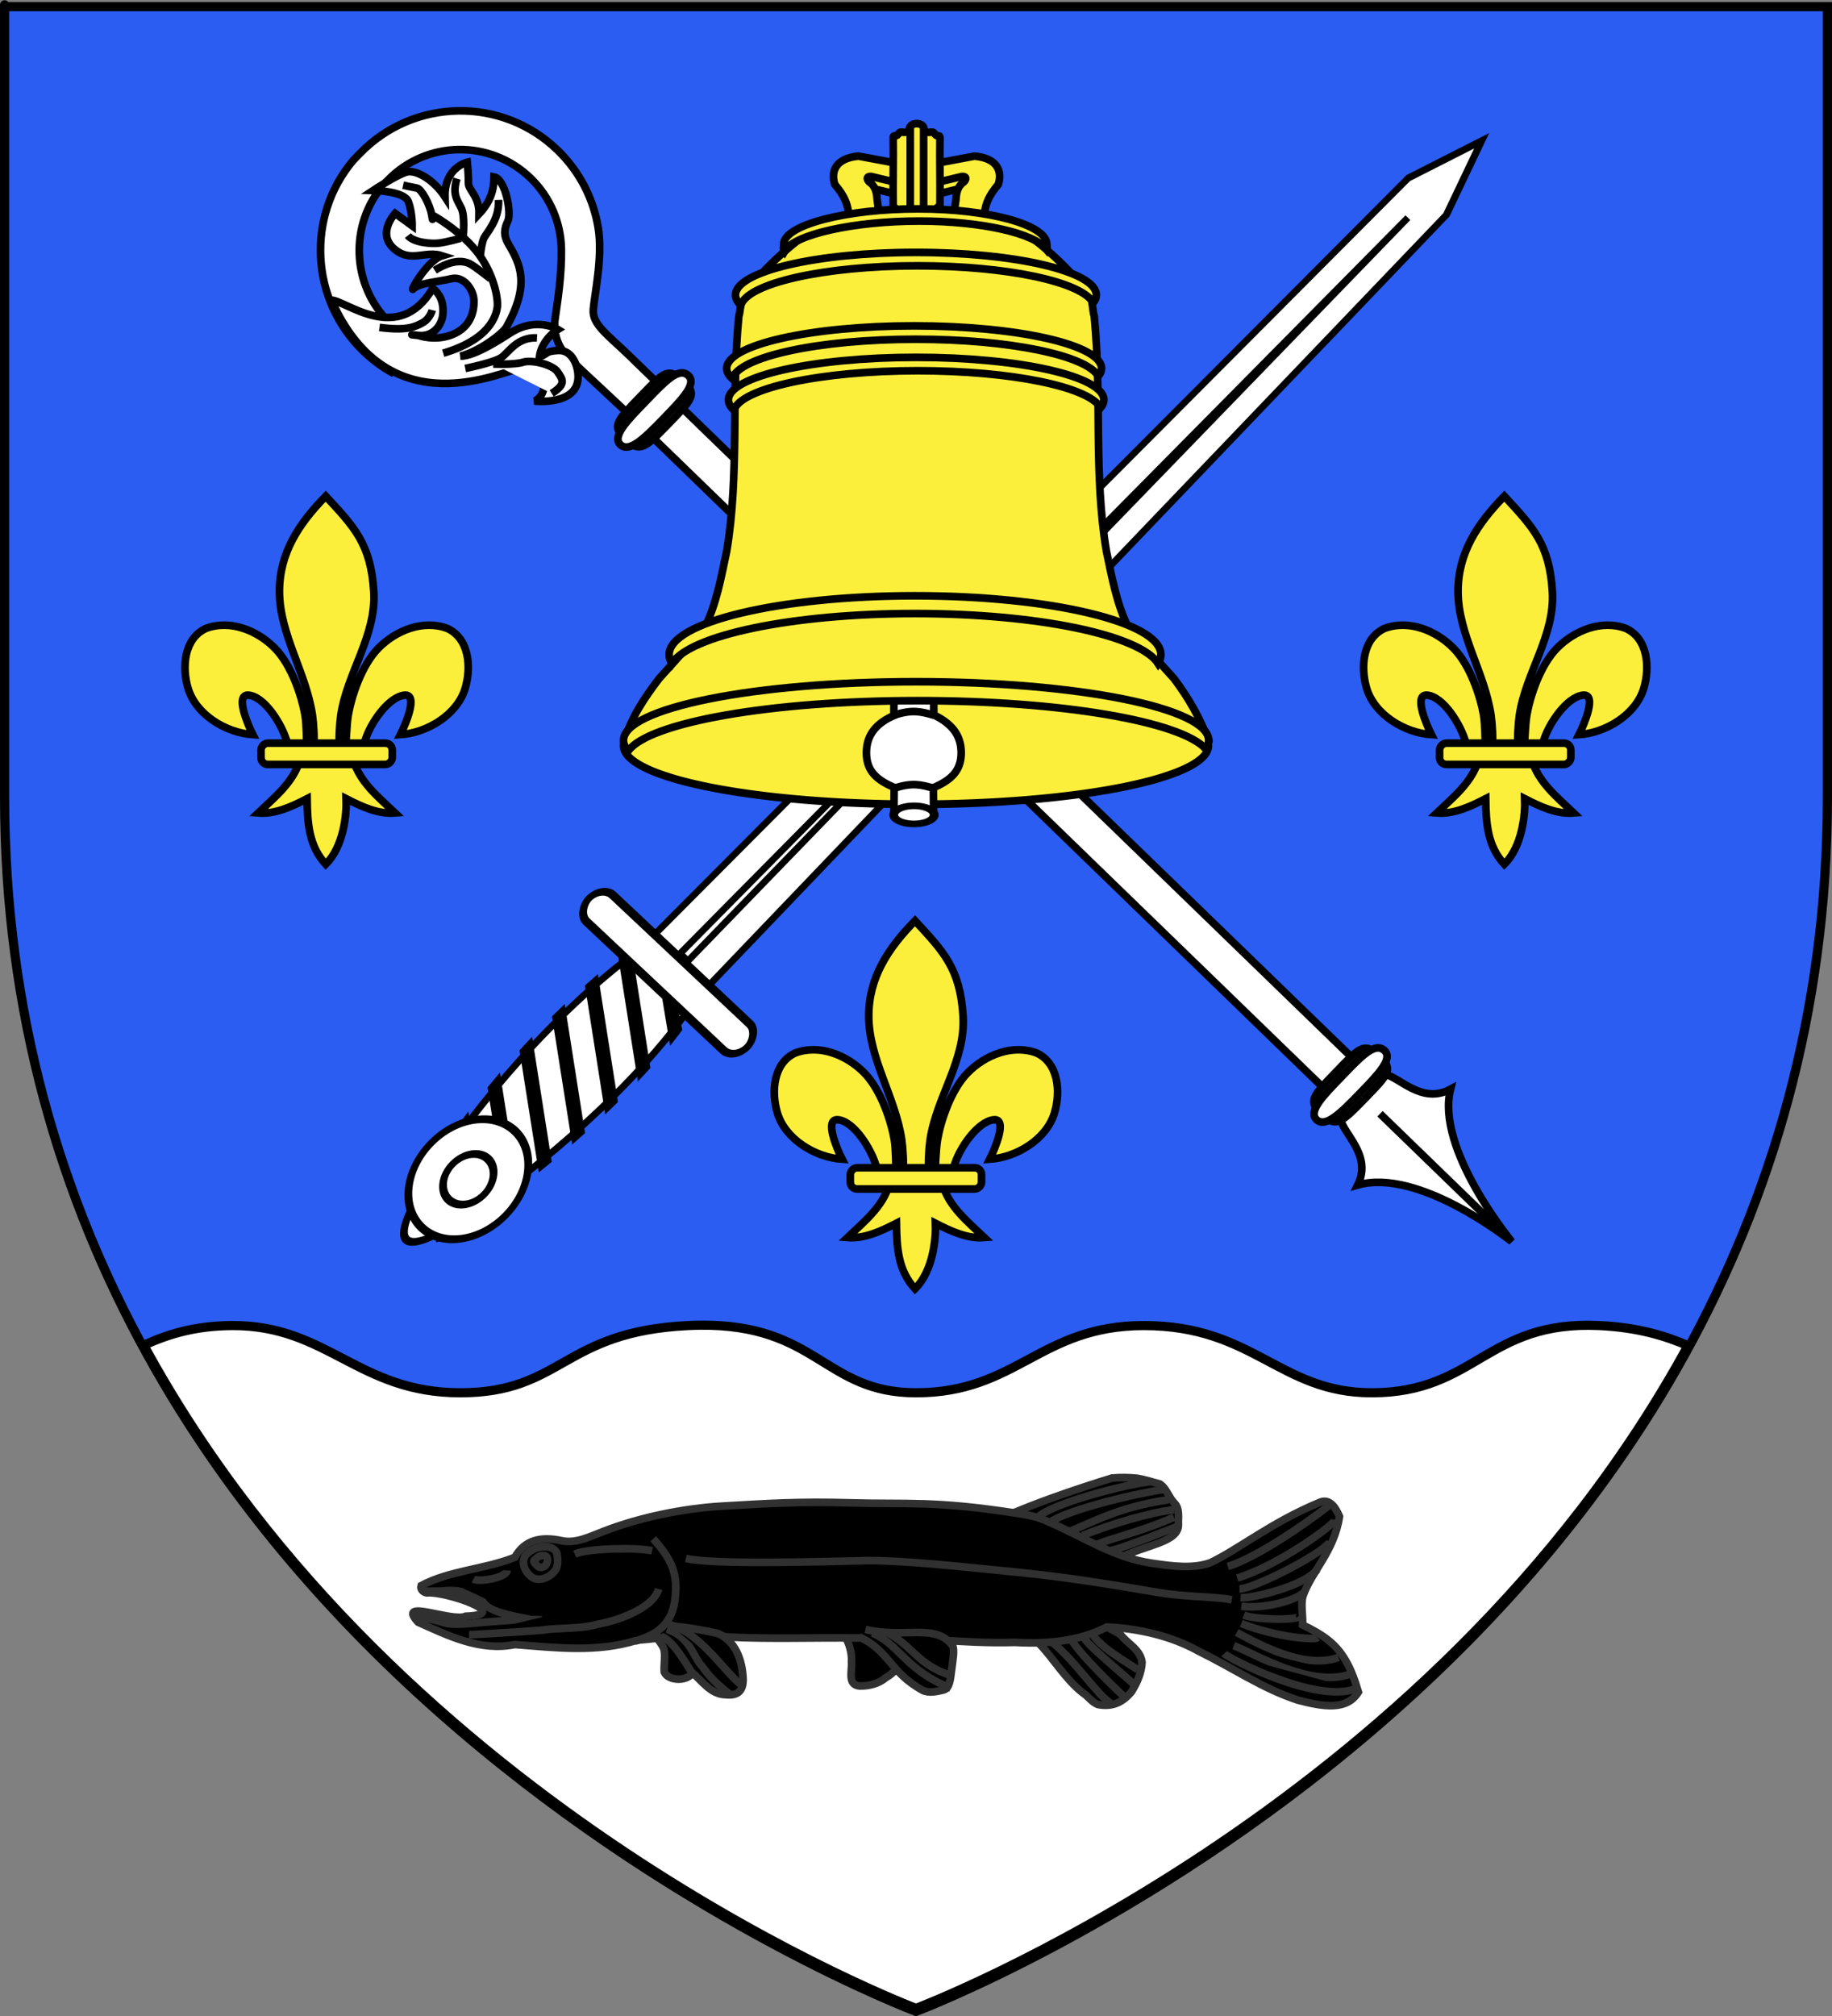
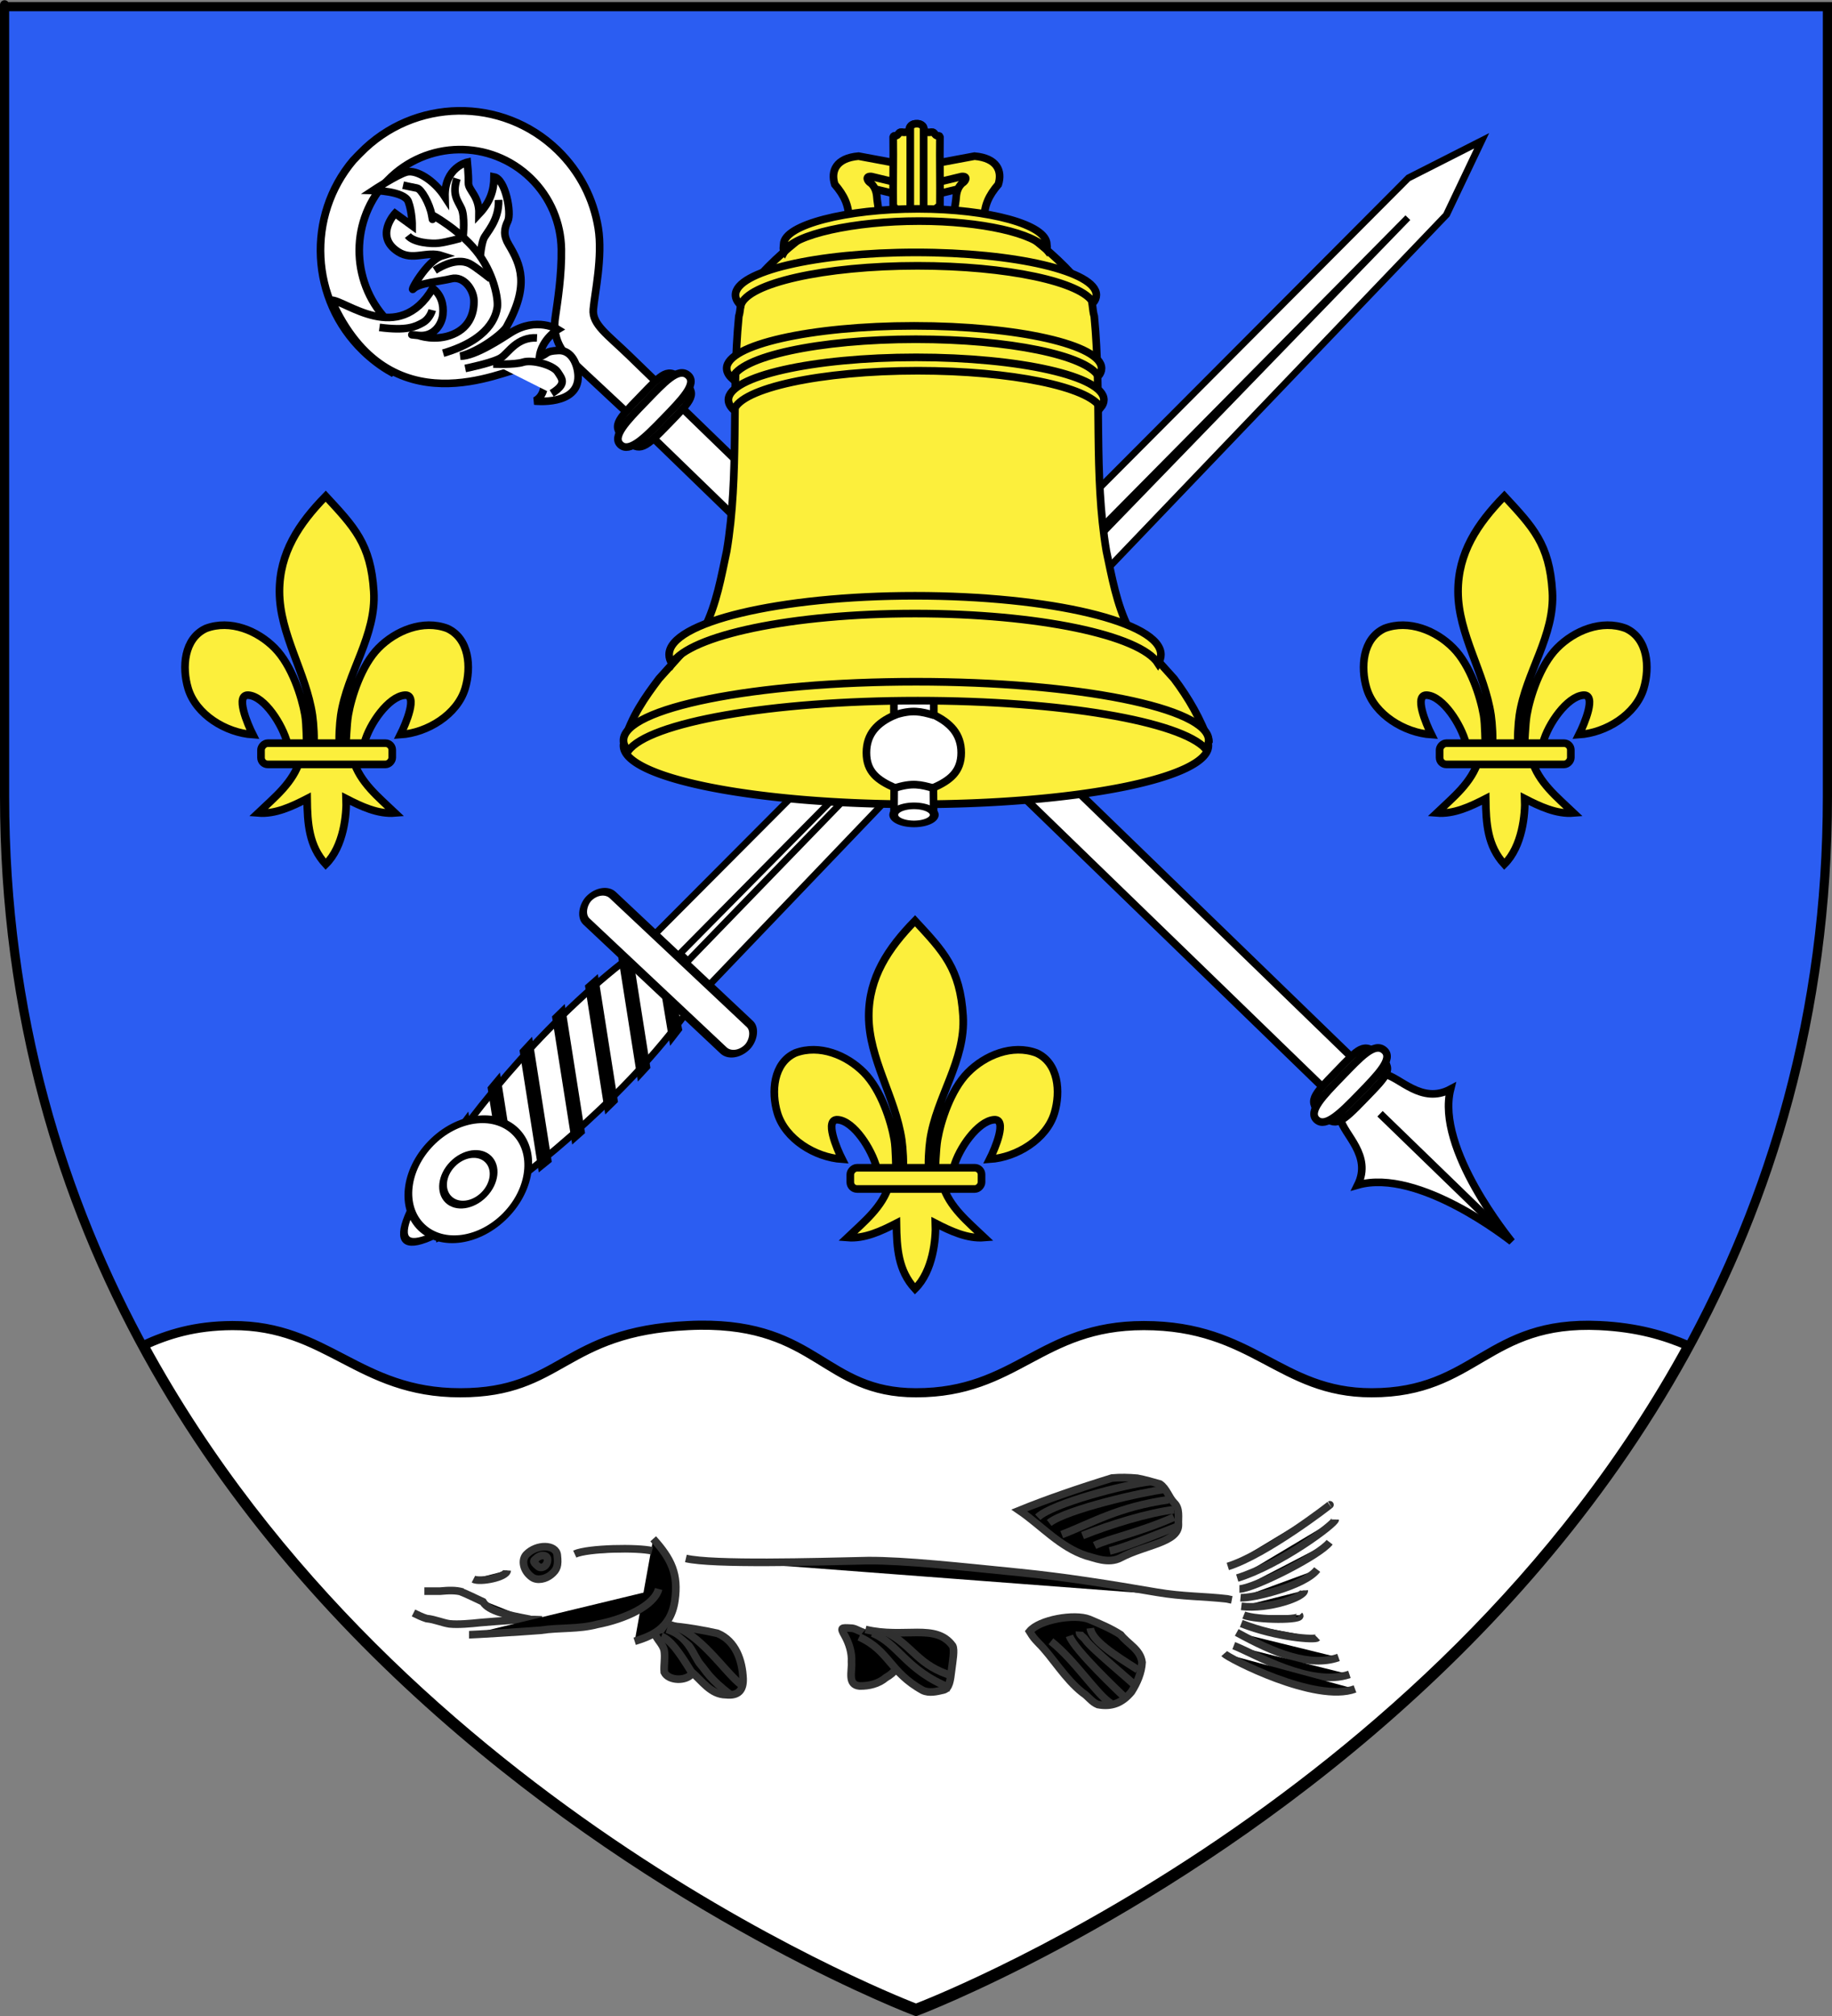
<svg xmlns="http://www.w3.org/2000/svg" xmlns:ns1="http://sodipodi.sourceforge.net/DTD/sodipodi-0.dtd" xmlns:ns2="http://www.inkscape.org/namespaces/inkscape" xmlns:xlink="http://www.w3.org/1999/xlink" height="660" width="600" version="1.0" id="svg2" ns1:version="0.32" ns2:version="0.44.1" ns1:docname="Blason ville fr Butry-sur-Oise (Val-d'Oise).svg" ns1:docbase="C:\Documents and Settings\Standard\Mes documents\aaaOuiqui\Blasons\Blasons Val-d'Oise" ns2:export-filename="/Users/olivier/Desktop/Blason Rouge/Blason_Vide_3D.png" ns2:export-xdpi="144" ns2:export-ydpi="144">
  <rect width="100%" height="100%" fill="#808080" stroke="none" />
  <ns1:namedview ns2:window-height="712" ns2:window-width="1024" ns2:pageshadow="2" ns2:pageopacity="0.0" guidetolerance="10.0" gridtolerance="10.0" objecttolerance="10.0" borderopacity="1.0" bordercolor="#666666" pagecolor="#ffffff" id="base" showgrid="false" height="660px" ns2:zoom="0.70710678" ns2:cx="554.99118" ns2:cy="430.11333" ns2:window-x="-4" ns2:window-y="-4" ns2:current-layer="layer4" showguides="true" ns2:guide-bbox="true" />
  <desc id="desc4">Flag of Canton of Valais (Wallis)</desc>
  <defs id="defs6">
    <linearGradient id="linearGradient2893">
      <stop style="stop-color:white;stop-opacity:0.314;" offset="0" id="stop2895" />
      <stop id="stop2897" offset="0.19" style="stop-color:white;stop-opacity:0.251;" />
      <stop style="stop-color:#6b6b6b;stop-opacity:0.125;" offset="0.6" id="stop2901" />
      <stop style="stop-color:black;stop-opacity:0.125;" offset="1" id="stop2899" />
    </linearGradient>
    <radialGradient ns2:collect="always" xlink:href="#linearGradient2893" id="radialGradient3163" gradientUnits="userSpaceOnUse" gradientTransform="matrix(1.353,0,0,1.349,-77.629,-85.747)" cx="221.445" cy="226.331" fx="221.445" fy="226.331" r="300" />
  </defs>
  <g ns2:groupmode="layer" id="layer3" ns2:label="Fond écu" style="display:inline">
    <path id="path2855" style="fill:#2b5df2;fill-opacity:1;fill-rule:evenodd;stroke:none;stroke-width:1px;stroke-linecap:butt;stroke-linejoin:miter;stroke-opacity:1" d="M 300,657.503 C 300,657.503 598.5,545.183 598.5,259.731 C 598.5,2.365 598.5,1.179 598.5,1.179 L 1.5,1.179 L 1.5,259.731 C 1.5,545.183 300,657.503 300,657.503 z " ns1:nodetypes="cccccc" />
    <path style="fill:white;fill-opacity:1;fill-rule:evenodd;stroke:black;stroke-width:3;stroke-linecap:butt;stroke-linejoin:miter;stroke-miterlimit:4;stroke-dasharray:none;stroke-opacity:1;display:inline" d="M 229.219,433.844 C 227.977,433.857 226.694,433.906 225.375,433.969 C 184.189,435.92 184.188,455.969 150.75,455.969 C 117.327,455.969 107.249,433.84 76.125,433.969 C 63.829,434.015 54.951,436.814 47.094,440.406 C 130.69,593.799 300,657.5 300,657.5 C 300,657.5 469.223,593.829 552.844,440.531 C 545.212,437.248 536.256,434.56 523.875,433.969 C 486.891,432.202 483.427,455.969 449.25,455.969 C 419.073,455.969 410.604,433.969 374.625,433.969 C 340.646,433.969 333.05,455.969 300,455.969 C 269.921,455.969 267.712,433.433 229.219,433.844 z " id="path11222" />
  </g>
  <g ns2:groupmode="layer" id="layer4" ns2:label="Meubles" style="display:inline">
    <g style="stroke:black;stroke-width:7.91;stroke-miterlimit:4;stroke-dasharray:none;stroke-opacity:1;display:inline" id="g3413" transform="matrix(0.316,0,0,0.316,314.875,532.135)">
      <path ns1:nodetypes="csssssscscsscccccccsscscssssssc" id="path3415" d="M -48.097,-730.047 C -18.635,-698.201 -1.311,-680.639 1.716,-631.226 C 4.517,-585.498 -25.913,-547.267 -32.472,-503.038 C -33.716,-494.649 -34.783,-477.525 -33.659,-470.58 C -32.827,-465.437 -30.267,-449.725 -27.472,-469.166 C -26.897,-473.165 -26.485,-493.226 -24.722,-503.413 C -21.51,-521.974 -11.224,-554.612 6.622,-572.694 C 24.46,-590.769 52.726,-602.493 77.934,-593.038 C 100.774,-582.5 102.933,-552.738 96.434,-530.976 C 88.296,-503.72 57.193,-484.855 29.309,-483.007 C 34.835,-493.933 48.059,-525.12 33.716,-523.882 C 17.113,-522.449 -2.747,-494.201 -7.917,-474.823 C -9.864,-467.525 -9.078,-456.195 -19.503,-456.663 C -12.628,-433.435 6.777,-418.065 23.778,-401.851 C 6.056,-400.377 -11.477,-408.718 -26.941,-416.663 C -26.287,-400.738 -29.378,-367.096 -48.097,-348.726 C -65.472,-367.642 -67.053,-390.712 -67.378,-416.663 C -82.841,-408.718 -100.374,-400.377 -118.097,-401.851 C -101.096,-418.065 -81.69,-433.435 -74.816,-456.663 C -85.241,-456.195 -85.868,-466.818 -87.816,-474.116 C -92.986,-493.493 -111.432,-522.449 -128.034,-523.882 C -142.378,-525.12 -129.153,-493.933 -123.628,-483.007 C -151.512,-484.855 -182.614,-503.72 -190.753,-530.976 C -197.252,-552.738 -195.093,-582.5 -172.253,-593.038 C -147.045,-602.493 -118.779,-590.769 -100.941,-572.694 C -83.095,-554.612 -72.809,-521.974 -69.597,-503.413 C -67.834,-493.226 -68.129,-474.579 -67.554,-470.58 C -64.758,-451.139 -61.492,-465.437 -60.659,-470.58 C -59.535,-477.525 -60.603,-494.649 -61.847,-503.038 C -68.406,-547.267 -95.956,-587.053 -96.034,-631.226 C -96.104,-671.112 -76.051,-701.46 -48.097,-730.047 z " style="fill:#fcef3c;fill-opacity:1;fill-rule:evenodd;stroke:black;stroke-width:7.91;stroke-linecap:butt;stroke-linejoin:miter;stroke-miterlimit:4;stroke-dasharray:none;stroke-opacity:1" />
      <rect transform="scale(-1,1)" ry="7.012" y="-474.154" x="-20.841" height="22" width="136" id="rect3417" style="fill:#fcef3c;fill-opacity:1;fill-rule:evenodd;stroke:black;stroke-width:7.91;stroke-linejoin:round;stroke-miterlimit:4;stroke-dasharray:none;stroke-opacity:1" rx="7.012" />
    </g>
    <g id="g14607" transform="translate(-3.122277e-2,0)" style="stroke-width:2.5;stroke-miterlimit:4;stroke-dasharray:none">
      <g style="fill:white;fill-opacity:1;stroke:black;stroke-width:1.083;stroke-miterlimit:4;stroke-dasharray:none;stroke-opacity:1" transform="matrix(1.607,-1.658,1.658,1.607,85.187,83.482)" id="g12694">
        <g style="fill:white;fill-opacity:1;stroke:black;stroke-width:1.092;stroke-miterlimit:4;stroke-dasharray:none;stroke-opacity:1" transform="matrix(0.991,0,0,0.991,96.886,-3.225)" id="g21688">
          <path d="M -78.761,3.41 C -89.148,4.128 -97.354,12.835 -97.354,23.41 C -97.354,25.135 -97.141,26.813 -96.729,28.41 L -90.948,28.41 C -91.516,26.861 -91.823,25.157 -91.823,23.41 C -91.823,15.672 -85.741,9.329 -78.104,8.941 C -77.858,8.928 -77.604,8.941 -77.354,8.941 C -69.372,8.941 -62.917,15.422 -62.917,23.41 C -62.917,27.403 -64.531,31.021 -67.142,33.639 C -69.754,36.258 -72.851,38.428 -74.828,39.864 C -76.823,41.313 -77.603,43.317 -77.594,45.395 C -77.584,47.473 -77.323,60.035 -77.323,60.035 L -71.323,60.035 C -71.323,60.035 -71.323,55.644 -71.323,51.254 C -71.323,46.863 -71.83,44.295 -70.15,42.923 C -68.415,41.507 -63.784,38.662 -61.304,35.334 C -58.823,32.006 -57.354,27.88 -57.354,23.41 C -57.354,12.366 -66.317,3.41 -77.354,3.41 C -77.656,3.41 -77.962,3.396 -78.261,3.41 C -78.343,3.413 -78.428,3.405 -78.511,3.41 C -78.593,3.414 -78.679,3.404 -78.761,3.41 z " style="fill:white;fill-opacity:1;fill-rule:nonzero;stroke:black;stroke-width:1.092;stroke-miterlimit:4;stroke-dasharray:none;stroke-opacity:1" id="path12604" />
          <g transform="translate(0.271,-9.024056e-2)" style="fill:white;fill-opacity:1;stroke:black;stroke-width:1.092;stroke-miterlimit:4;stroke-dasharray:none;stroke-opacity:1" id="g17018">
            <path ns1:nodetypes="cscssccscsssccsccscsccscsssscssccc" d="M -83.623,41.498 C -81.787,43.148 -82.199,45.027 -83.48,45.814 C -84.76,46.6 -85.701,46.092 -85.701,46.092 C -85.701,46.092 -81.827,51.133 -78.806,48.112 C -77.68,46.985 -76.708,44.841 -78.128,43.515 C -79.547,42.189 -79.396,42.831 -80.673,42.204 C -78.61,40.676 -76.015,41.371 -76.015,41.371 C -76.015,41.371 -76.78,37.888 -81.029,36.857 C -82.558,36.487 -86.985,35.545 -88.453,34.03 C -86.04,35.493 -81.931,36.126 -80.843,35.834 C -74.232,34.063 -73.055,31.084 -72.191,27.859 C -71.802,26.408 -71.065,25.838 -69.862,25.437 C -68.659,25.036 -65.777,21.012 -66.702,19.624 C -68.079,20.943 -69.66,21.74 -72.006,21.77 C -70.111,19.996 -70.658,18.315 -69.871,17.59 C -69.084,16.865 -67.857,15.411 -67.857,15.411 C -67.857,15.411 -70.679,13.55 -73.641,16.577 C -72.993,13.739 -73.688,10.877 -74.907,10.152 C -76.125,9.427 -80.12,8.549 -80.12,8.549 C -80.12,8.549 -77.081,11.803 -77.775,13.268 C -78.469,14.734 -79.881,16.08 -79.881,16.08 L -80.305,13.083 C -80.305,13.083 -84.777,13.179 -83.945,17.238 C -83.446,19.672 -81.011,20.024 -79.963,22.147 C -81.984,21.021 -87.328,22.499 -86.202,22.483 C -85.076,22.468 -82.895,24.436 -81.399,25.377 C -79.903,26.317 -80.284,28.714 -81.394,29.855 C -82.505,30.997 -84.437,32.148 -86.951,31.084 C -89.465,30.02 -90.514,27.645 -90.514,27.645 C -90.514,27.645 -91.857,25.933 -90.514,27.645 C -89.172,29.357 -87.09,28.971 -85.949,28.076 C -84.808,27.181 -84.076,25.918 -84.255,24.417 C -93.618,26.67 -94.193,16.528 -95.568,15.182 C -103.148,34.08 -85.459,39.848 -83.623,41.498 z " style="fill:white;fill-opacity:1;fill-rule:evenodd;stroke:black;stroke-width:1.092;stroke-linecap:butt;stroke-linejoin:miter;stroke-miterlimit:4;stroke-dasharray:none;stroke-opacity:1" id="path11679" />
            <g style="fill:white;fill-opacity:1;stroke:black;stroke-width:1.092;stroke-miterlimit:4;stroke-dasharray:none;stroke-opacity:1" id="g17008">
              <path d="M -89.88,31.945 C -83.833,35.374 -80.765,33.66 -79.773,32.938 C -78.78,32.216 -76.524,29.058 -76.073,25.087 C -75.622,21.116 -76.795,16.965 -76.795,16.965 C -76.795,16.965 -77.697,18.229 -76.795,16.965 C -75.892,15.702 -75.17,13.356 -75.531,12.814 C -75.892,12.273 -76.614,11.1 -76.614,11.1" style="fill:none;fill-opacity:1;fill-rule:evenodd;stroke:black;stroke-width:1.092;stroke-linecap:butt;stroke-linejoin:miter;stroke-miterlimit:4;stroke-dasharray:none;stroke-opacity:1" id="path15234" />
              <path d="M -81.307,16.604 C -81.487,17.868 -79.863,19.853 -78.96,20.575 C -78.058,21.297 -76.344,22.29 -76.344,22.29" style="fill:white;fill-opacity:1;fill-rule:evenodd;stroke:black;stroke-width:1.092;stroke-linecap:butt;stroke-linejoin:miter;stroke-miterlimit:4;stroke-dasharray:none;stroke-opacity:1" id="path15236" />
              <path d="M -70.568,15.973 C -72.734,17.056 -72.734,18.229 -73.185,19.402 C -73.636,20.575 -75.802,22.29 -75.802,22.29" style="fill:white;fill-opacity:1;fill-rule:evenodd;stroke:black;stroke-width:1.092;stroke-linecap:butt;stroke-linejoin:miter;stroke-miterlimit:4;stroke-dasharray:none;stroke-opacity:1" id="path15238" />
              <path d="M -68.61,22.38 C -70.703,24.546 -73.272,24.365 -74.128,24.726 C -74.984,25.087 -76.316,26.17 -76.316,26.17" style="fill:white;fill-opacity:1;fill-rule:evenodd;stroke:black;stroke-width:1.092;stroke-linecap:butt;stroke-linejoin:miter;stroke-miterlimit:4;stroke-dasharray:none;stroke-opacity:1" id="path15240" />
              <path d="M -82.209,22.831 C -79.231,23.553 -78.329,24.907 -78.058,25.719 C -77.787,26.531 -77.517,29.419 -77.517,29.419" style="fill:white;fill-opacity:1;fill-rule:evenodd;stroke:black;stroke-width:1.092;stroke-linecap:butt;stroke-linejoin:miter;stroke-miterlimit:4;stroke-dasharray:none;stroke-opacity:1" id="path15242" />
              <path d="M -93.579,22.831 C -91.233,25.989 -89.97,26.441 -88.797,26.802 C -87.624,27.163 -86.541,26.531 -86.541,26.531" style="fill:white;fill-opacity:1;fill-rule:evenodd;stroke:black;stroke-width:1.092;stroke-linecap:butt;stroke-linejoin:miter;stroke-miterlimit:4;stroke-dasharray:none;stroke-opacity:1" id="path16124" />
              <path d="M -78.96,40.067 C -80.856,37.901 -83.292,38.623 -84.555,38.352 C -85.819,38.082 -89.248,35.735 -89.248,35.735" style="fill:white;fill-opacity:1;fill-rule:evenodd;stroke:black;stroke-width:1.092;stroke-linecap:butt;stroke-linejoin:miter;stroke-miterlimit:4;stroke-dasharray:none;stroke-opacity:1" id="path16126" />
              <path d="M -83.202,47.106 C -80.675,47.737 -80.675,46.745 -80.404,45.572 C -80.134,44.398 -81.668,41.691 -82.841,41.06 C -84.014,40.428 -85.999,38.172 -85.999,38.172" style="fill:white;fill-opacity:1;fill-rule:evenodd;stroke:black;stroke-width:1.092;stroke-linecap:butt;stroke-linejoin:miter;stroke-miterlimit:4;stroke-dasharray:none;stroke-opacity:1" id="path16128" />
            </g>
          </g>
          <g transform="translate(0.469,-2)" style="fill:white;fill-opacity:1;stroke:black;stroke-width:1.092;stroke-miterlimit:4;stroke-dasharray:none;stroke-opacity:1" id="g21648">
            <path d="M -79.372,202.367 C -80.636,204.172 -79.923,209.236 -84.435,210.679 C -76.526,215.245 -74.937,231.923 -74.903,232.086 C -74.86,231.922 -72.995,215.099 -65.341,210.679 C -69.853,209.236 -69.14,204.172 -70.403,202.367 C -70.598,198.273 -74.126,198.961 -75.247,198.961 C -76.368,198.961 -79.372,198.764 -79.372,202.367 z " style="fill:white;fill-opacity:1;fill-rule:evenodd;stroke:black;stroke-width:1.092;stroke-linecap:butt;stroke-linejoin:miter;stroke-miterlimit:4;stroke-dasharray:none;stroke-opacity:1" id="path19895" />
            <path d="M -74.888,229.222 L -74.888,205.875" style="fill:white;fill-opacity:1;fill-rule:evenodd;stroke:black;stroke-width:1.092;stroke-linecap:butt;stroke-linejoin:miter;stroke-miterlimit:4;stroke-dasharray:none;stroke-opacity:1" id="path20773" />
          </g>
          <rect width="5.956" height="137.122" x="-77.397" y="60.032" style="fill:white;fill-opacity:1;fill-rule:nonzero;stroke:black;stroke-width:1.092;stroke-miterlimit:4;stroke-dasharray:none;stroke-opacity:1" id="rect17044" />
          <g transform="translate(-0.151,0)" style="fill:white;fill-opacity:1;stroke:black;stroke-width:1.092;stroke-miterlimit:4;stroke-dasharray:none;stroke-opacity:1" id="g18799">
            <path d="M -68.385,59.244 C -68.32,62.096 -69.305,62.059 -74.268,62.059 C -79.147,62.059 -80.078,61.951 -80.151,59.244 C -80.228,56.388 -79.14,56.429 -74.268,56.429 C -69.667,56.429 -68.452,56.244 -68.385,59.244 z " style="fill:white;fill-opacity:1;fill-rule:nonzero;stroke:black;stroke-width:1.092;stroke-miterlimit:4;stroke-dasharray:none;stroke-opacity:1" id="path17922" />
            <path d="M -67.335,59.244 C -67.259,61.026 -70.441,61.003 -74.268,61.003 C -78.095,61.003 -81.115,60.936 -81.2,59.244 C -81.291,57.459 -78.095,57.484 -74.268,57.484 C -70.441,57.484 -67.415,57.368 -67.335,59.244 z " style="fill:white;fill-opacity:1;fill-rule:nonzero;stroke:black;stroke-width:1.092;stroke-miterlimit:4;stroke-dasharray:none;stroke-opacity:1" id="path17919" />
          </g>
          <g transform="translate(-0.151,138.76)" style="fill:white;fill-opacity:1;stroke:black;stroke-width:1.092;stroke-miterlimit:4;stroke-dasharray:none;stroke-opacity:1" id="g19889">
            <path d="M -68.385,59.244 C -68.32,62.096 -69.305,62.059 -74.268,62.059 C -79.147,62.059 -80.078,61.951 -80.151,59.244 C -80.228,56.388 -79.14,56.429 -74.268,56.429 C -69.667,56.429 -68.452,56.244 -68.385,59.244 z " style="fill:white;fill-opacity:1;fill-rule:nonzero;stroke:black;stroke-width:1.092;stroke-miterlimit:4;stroke-dasharray:none;stroke-opacity:1" id="path19891" />
            <path d="M -67.335,59.244 C -67.259,61.026 -70.441,61.003 -74.268,61.003 C -78.095,61.003 -81.115,60.936 -81.2,59.244 C -81.291,57.459 -78.095,57.484 -74.268,57.484 C -70.441,57.484 -67.415,57.368 -67.335,59.244 z " style="fill:white;fill-opacity:1;fill-rule:nonzero;stroke:black;stroke-width:1.092;stroke-miterlimit:4;stroke-dasharray:none;stroke-opacity:1" id="path19893" />
          </g>
        </g>
      </g>
      <g style="fill:white;fill-opacity:1;stroke:black;stroke-width:3.728;stroke-miterlimit:4;stroke-dasharray:none;stroke-opacity:1" transform="matrix(-0.425,-0.409,0.533,-0.546,144.003,623.878)" id="g12753">
        <g style="fill:white;fill-opacity:1;stroke:black;stroke-width:3.728;stroke-miterlimit:4;stroke-dasharray:none;stroke-opacity:1" id="g13414">
          <path d="M 254.813,227.219 C 265.027,185.612 277.956,185.612 287.67,227.219 C 297.384,268.826 300.384,320.041 289.67,361.648 C 278.956,403.255 261.527,403.255 250.813,361.648 C 240.099,320.041 244.599,268.826 254.813,227.219 z " style="fill:white;fill-opacity:1;fill-rule:nonzero;stroke:black;stroke-width:3.728;stroke-miterlimit:4;stroke-dasharray:none;stroke-opacity:1" id="rect4549" />
          <g style="fill:white;fill-opacity:1;stroke:black;stroke-width:3.728;stroke-miterlimit:4;stroke-dasharray:none;stroke-opacity:1" transform="translate(5.076,0)" id="g4551">
            <path ns1:nodetypes="cccccc" d="M 244.671,360.815 L 286.088,360.815 L 279.873,822.433 L 265.165,855.788 L 250.457,822.433 L 244.671,360.815 z " style="fill:white;fill-opacity:1;fill-rule:nonzero;stroke:black;stroke-width:3.728;stroke-miterlimit:4;stroke-dasharray:none;stroke-opacity:1" id="rect2770" />
            <path ns1:nodetypes="cccc" d="M 262.525,365.538 L 264.652,810.042 L 268.525,365.538 L 262.525,365.538 z " style="fill:white;fill-opacity:1;fill-rule:evenodd;stroke:black;stroke-width:3.728;stroke-linecap:butt;stroke-linejoin:miter;stroke-miterlimit:4;stroke-dasharray:none;stroke-opacity:1" id="path2773" />
          </g>
          <path d="M 259.285,206.733 C 258.895,207.676 258.514,208.607 258.16,209.545 L 289.503,227.795 C 289.191,226.458 288.862,225.128 288.535,223.795 L 259.285,206.733 z M 253.785,223.545 C 253.52,224.543 253.259,225.545 253.003,226.545 L 294.003,250.452 C 293.791,249.157 293.575,247.868 293.347,246.577 L 253.785,223.545 z M 249.628,241.108 C 249.411,242.138 249.18,243.169 248.972,244.202 L 296.847,272.077 C 296.727,270.845 296.606,269.619 296.472,268.389 L 249.628,241.108 z M 246.316,259.202 C 246.153,260.253 245.999,261.305 245.847,262.358 L 298.191,292.858 C 298.155,291.682 298.115,290.502 298.066,289.327 L 246.316,259.202 z M 244.003,277.858 C 243.899,278.943 243.784,280.022 243.691,281.108 L 298.128,312.827 C 298.171,311.689 298.193,310.558 298.222,309.42 L 244.003,277.858 z M 242.722,297.108 C 242.684,298.24 242.654,299.382 242.628,300.514 L 296.753,332.045 C 296.869,330.955 296.963,329.855 297.066,328.764 L 242.722,297.108 z M 242.722,317.108 C 242.762,318.285 242.793,319.462 242.847,320.639 L 294.097,350.483 C 294.177,350.121 294.266,349.749 294.347,349.389 C 294.465,348.709 294.579,348.038 294.691,347.358 L 242.722,317.108 z M 244.191,337.952 C 244.378,339.205 244.561,340.469 244.753,341.733 L 280.799,360.789 C 281.083,359.792 272.139,355.096 272.399,354.091 L 244.191,337.952 z " style="fill:white;fill-opacity:1;fill-rule:nonzero;stroke:black;stroke-width:3.728;stroke-miterlimit:4;stroke-dasharray:none;stroke-opacity:1" id="path16111" ns1:nodetypes="cccccccccccccccccccccccccccccccccsccccccc" />
          <rect width="120.512" height="15.995" x="216.104" y="350.95" style="fill:white;fill-opacity:1;fill-rule:nonzero;stroke:black;stroke-width:3.729;stroke-miterlimit:4;stroke-dasharray:none;stroke-opacity:1" id="rect1882" ry="7.998" rx="8.012" transform="matrix(1,-9.047574e-3,-1.515215e-2,1,0,0)" />
          <g style="fill:white;fill-opacity:1;stroke:black;stroke-width:3.728;stroke-miterlimit:4;stroke-dasharray:none;stroke-opacity:1" transform="translate(0,4)" id="g5445">
            <path d="M 317.693,37.924 C 317.699,53.828 304.808,66.724 288.904,66.724 C 273,66.724 260.108,53.828 260.114,37.924 C 260.108,22.02 273,9.124 288.904,9.124 C 304.808,9.124 317.699,22.02 317.693,37.924 L 317.693,37.924 z " transform="translate(-18.662,191.199)" style="fill:white;fill-opacity:1;fill-rule:nonzero;stroke:black;stroke-width:3.728;stroke-miterlimit:4;stroke-dasharray:none;stroke-opacity:1" id="path5443" />
            <path d="M 161.624,35.904 C 161.627,43.717 155.295,50.052 147.482,50.052 C 139.67,50.052 133.337,43.717 133.34,35.904 C 133.337,28.092 139.67,21.757 147.482,21.757 C 155.295,21.757 161.627,28.092 161.624,35.904 L 161.624,35.904 z " transform="matrix(0.859,0,0,0.859,143.525,198.275)" style="fill:white;fill-opacity:1;fill-rule:nonzero;stroke:black;stroke-width:4.339;stroke-miterlimit:4;stroke-dasharray:none;stroke-opacity:1" id="path5441" />
          </g>
        </g>
      </g>
    </g>
    <g id="g14658" transform="translate(6.328,0)" style="stroke:black;stroke-opacity:1;stroke-width:2.5;stroke-miterlimit:4;stroke-dasharray:none">
      <g transform="matrix(0.316,0,0,0.316,115.547,393.135)" id="g14652" style="stroke:black;stroke-width:7.91;stroke-miterlimit:4;stroke-dasharray:none;stroke-opacity:1;display:inline">
        <path style="fill:#fcef3c;fill-opacity:1;fill-rule:evenodd;stroke:black;stroke-width:7.91;stroke-linecap:butt;stroke-linejoin:miter;stroke-miterlimit:4;stroke-dasharray:none;stroke-opacity:1" d="M -48.097,-730.047 C -18.635,-698.201 -1.311,-680.639 1.716,-631.226 C 4.517,-585.498 -25.913,-547.267 -32.472,-503.038 C -33.716,-494.649 -34.783,-477.525 -33.659,-470.58 C -32.827,-465.437 -30.267,-449.725 -27.472,-469.166 C -26.897,-473.165 -26.485,-493.226 -24.722,-503.413 C -21.51,-521.974 -11.224,-554.612 6.622,-572.694 C 24.46,-590.769 52.726,-602.493 77.934,-593.038 C 100.774,-582.5 102.933,-552.738 96.434,-530.976 C 88.296,-503.72 57.193,-484.855 29.309,-483.007 C 34.835,-493.933 48.059,-525.12 33.716,-523.882 C 17.113,-522.449 -2.747,-494.201 -7.917,-474.823 C -9.864,-467.525 -9.078,-456.195 -19.503,-456.663 C -12.628,-433.435 6.777,-418.065 23.778,-401.851 C 6.056,-400.377 -11.477,-408.718 -26.941,-416.663 C -26.287,-400.738 -29.378,-367.096 -48.097,-348.726 C -65.472,-367.642 -67.053,-390.712 -67.378,-416.663 C -82.841,-408.718 -100.374,-400.377 -118.097,-401.851 C -101.096,-418.065 -81.69,-433.435 -74.816,-456.663 C -85.241,-456.195 -85.868,-466.818 -87.816,-474.116 C -92.986,-493.493 -111.432,-522.449 -128.034,-523.882 C -142.378,-525.12 -129.153,-493.933 -123.628,-483.007 C -151.512,-484.855 -182.614,-503.72 -190.753,-530.976 C -197.252,-552.738 -195.093,-582.5 -172.253,-593.038 C -147.045,-602.493 -118.779,-590.769 -100.941,-572.694 C -83.095,-554.612 -72.809,-521.974 -69.597,-503.413 C -67.834,-493.226 -68.129,-474.579 -67.554,-470.58 C -64.758,-451.139 -61.492,-465.437 -60.659,-470.58 C -59.535,-477.525 -60.603,-494.649 -61.847,-503.038 C -68.406,-547.267 -95.956,-587.053 -96.034,-631.226 C -96.104,-671.112 -76.051,-701.46 -48.097,-730.047 z " id="path14654" ns1:nodetypes="csssssscscsscccccccsscscssssssc" />
        <rect rx="7.012" style="fill:#fcef3c;fill-opacity:1;fill-rule:evenodd;stroke:black;stroke-width:7.91;stroke-linejoin:round;stroke-miterlimit:4;stroke-dasharray:none;stroke-opacity:1" id="rect14656" width="136" height="22" x="-20.841" y="-474.154" ry="7.012" transform="scale(-1,1)" />
      </g>
      <g style="stroke:black;stroke-width:7.91;stroke-miterlimit:4;stroke-dasharray:none;stroke-opacity:1;display:inline" id="g14646" transform="matrix(0.316,0,0,0.316,501.547,393.135)">
        <path ns1:nodetypes="csssssscscsscccccccsscscssssssc" id="path14648" d="M -48.097,-730.047 C -18.635,-698.201 -1.311,-680.639 1.716,-631.226 C 4.517,-585.498 -25.913,-547.267 -32.472,-503.038 C -33.716,-494.649 -34.783,-477.525 -33.659,-470.58 C -32.827,-465.437 -30.267,-449.725 -27.472,-469.166 C -26.897,-473.165 -26.485,-493.226 -24.722,-503.413 C -21.51,-521.974 -11.224,-554.612 6.622,-572.694 C 24.46,-590.769 52.726,-602.493 77.934,-593.038 C 100.774,-582.5 102.933,-552.738 96.434,-530.976 C 88.296,-503.72 57.193,-484.855 29.309,-483.007 C 34.835,-493.933 48.059,-525.12 33.716,-523.882 C 17.113,-522.449 -2.747,-494.201 -7.917,-474.823 C -9.864,-467.525 -9.078,-456.195 -19.503,-456.663 C -12.628,-433.435 6.777,-418.065 23.778,-401.851 C 6.056,-400.377 -11.477,-408.718 -26.941,-416.663 C -26.287,-400.738 -29.378,-367.096 -48.097,-348.726 C -65.472,-367.642 -67.053,-390.712 -67.378,-416.663 C -82.841,-408.718 -100.374,-400.377 -118.097,-401.851 C -101.096,-418.065 -81.69,-433.435 -74.816,-456.663 C -85.241,-456.195 -85.868,-466.818 -87.816,-474.116 C -92.986,-493.493 -111.432,-522.449 -128.034,-523.882 C -142.378,-525.12 -129.153,-493.933 -123.628,-483.007 C -151.512,-484.855 -182.614,-503.72 -190.753,-530.976 C -197.252,-552.738 -195.093,-582.5 -172.253,-593.038 C -147.045,-602.493 -118.779,-590.769 -100.941,-572.694 C -83.095,-554.612 -72.809,-521.974 -69.597,-503.413 C -67.834,-493.226 -68.129,-474.579 -67.554,-470.58 C -64.758,-451.139 -61.492,-465.437 -60.659,-470.58 C -59.535,-477.525 -60.603,-494.649 -61.847,-503.038 C -68.406,-547.267 -95.956,-587.053 -96.034,-631.226 C -96.104,-671.112 -76.051,-701.46 -48.097,-730.047 z " style="fill:#fcef3c;fill-opacity:1;fill-rule:evenodd;stroke:black;stroke-width:7.91;stroke-linecap:butt;stroke-linejoin:miter;stroke-miterlimit:4;stroke-dasharray:none;stroke-opacity:1" />
        <rect transform="scale(-1,1)" ry="7.012" y="-474.154" x="-20.841" height="22" width="136" id="rect14650" style="fill:#fcef3c;fill-opacity:1;fill-rule:evenodd;stroke:black;stroke-width:7.91;stroke-linejoin:round;stroke-miterlimit:4;stroke-dasharray:none;stroke-opacity:1" rx="7.012" />
      </g>
    </g>
    <g id="g33519">
      <path transform="matrix(0.426,0,0,0.443,207.168,29.064)" d="M 442.761 485.437 A 224.884 43.32 0 1 1  -7.008,485.437 A 224.884 43.32 0 1 1  442.761 485.437 z" ns1:ry="43.320465" ns1:rx="224.88417" ns1:cy="485.43738" ns1:cx="217.87645" id="path11055" style="fill:#fcef3c;fill-opacity:1;stroke:black;stroke-width:5.756;stroke-miterlimit:4;stroke-dasharray:none;stroke-opacity:1" ns1:type="arc" />
      <g transform="matrix(0.443,0,0,0.443,176.375,9.559)" id="g12065" style="stroke:black;stroke-width:5.647;stroke-miterlimit:4;stroke-dasharray:none;stroke-opacity:1;fill:white;fill-opacity:1">
        <g id="g12061" style="stroke:black;stroke-width:5.647;stroke-miterlimit:4;stroke-dasharray:none;stroke-opacity:1;fill:white;fill-opacity:1">
          <path ns1:nodetypes="cccccccccccccsc" d="M 262.927,560.439 L 262.791,579.162 C 262.791,581.809 265.206,583.94 268.206,583.94 L 286.681,583.94 C 289.681,583.94 292.096,581.809 292.096,579.162 L 291.915,560.618 C 303.959,555.218 312.482,548.945 312.482,534.693 C 312.482,520.681 304.243,512.581 292.222,506.749 L 292.096,410.147 C 292.096,407.5 289.681,405.369 286.681,405.369 L 268.206,405.369 C 265.206,405.369 262.791,407.5 262.791,410.147 L 262.734,507.194 C 250.708,512.487 242.405,520.626 242.405,534.693 C 242.405,548.91 250.751,554.947 262.927,560.439 z " style="fill:white;fill-opacity:1;stroke:black;stroke-width:5.647;stroke-miterlimit:4;stroke-dasharray:none;stroke-opacity:1" id="rect6497" />
          <path transform="matrix(0.822,0,0,0.614,411.163,439.419)" d="M -144.286 229.977 A 18.217 10.876 0 1 1  -180.721,229.977 A 18.217 10.876 0 1 1  -144.286 229.977 z" ns1:ry="10.876202" ns1:rx="18.217327" ns1:cy="229.97678" ns1:cx="-162.50325" id="path11124" style="fill:white;fill-opacity:1;stroke:black;stroke-width:7.949;stroke-miterlimit:4;stroke-dasharray:none;stroke-opacity:1" ns1:type="arc" />
        </g>
        <path style="fill:white;fill-rule:evenodd;stroke:black;stroke-width:5.647;stroke-linecap:butt;stroke-linejoin:miter;stroke-miterlimit:4;stroke-dasharray:none;stroke-opacity:1;fill-opacity:1" d="M 262.88,506.975 C 276.274,502.554 282.602,504.244 292.285,506.975" id="path11126" ns1:nodetypes="cc" />
        <path ns1:nodetypes="cc" id="path12022" d="M 262.88,560.975 C 276.274,556.554 282.602,558.244 292.285,560.975" style="fill:white;fill-rule:evenodd;stroke:black;stroke-width:5.647;stroke-linecap:butt;stroke-linejoin:miter;stroke-miterlimit:4;stroke-dasharray:none;stroke-opacity:1;fill-opacity:1" />
      </g>
      <g transform="matrix(0.443,0,0,0.443,176.375,9.559)" style="stroke:black;stroke-width:5.647;stroke-miterlimit:4;stroke-dasharray:none;stroke-opacity:1" id="g13071">
        <g style="stroke:black;stroke-width:5.647;stroke-miterlimit:4;stroke-dasharray:none;stroke-opacity:1" id="g13067">
          <path id="path13059" style="fill:#fcef3c;fill-opacity:1;fill-rule:evenodd;stroke:black;stroke-width:5.647;stroke-linecap:butt;stroke-linejoin:miter;stroke-miterlimit:4;stroke-dasharray:none;stroke-opacity:1" d="M 279.465,125.514 L 312.817,117.514 C 318.911,123.087 306.832,168.403 326.339,123.354 C 329.469,113.504 339.056,103.896 322.337,102.455 L 279.465,110.455 L 236.593,102.455 C 219.874,103.896 226.747,110.337 229.877,120.187 C 230.303,125.655 240.655,118.058 246.113,117.514 L 279.465,125.514 z " ns1:nodetypes="ccccccccc" />
          <path ns1:nodetypes="ccccccccccccccccccccc" d="M 279.465,116.871 L 312.817,108.871 C 317.875,108.442 315.635,112.478 313.207,113.789 C 310.117,116.606 309.034,120.504 308.787,123.844 C 308.692,126.346 307.645,132.034 307.352,134.526 C 310.772,136.922 315.02,136.402 312.303,138.583 C 313.097,139.698 319.043,140.797 322.802,139.664 C 325.311,141.738 327.398,140.566 329.57,140.075 C 329.413,130.258 332.96,122.832 339.911,114.711 C 343.041,104.861 339.056,95.254 322.337,93.812 L 279.465,101.812 L 236.593,93.812 C 219.874,95.254 215.889,104.861 219.019,114.711 C 225.97,122.832 229.517,130.258 229.36,140.075 C 231.532,140.566 233.619,141.738 236.129,139.664 C 239.887,140.797 245.833,139.698 246.627,138.583 C 243.91,136.402 248.158,136.922 251.578,134.526 C 251.285,132.034 250.238,126.346 250.143,123.844 C 249.896,120.504 248.813,116.606 245.723,113.789 C 243.295,112.478 241.055,108.442 246.113,108.871 L 279.465,116.871 z " style="fill:#fcef3c;fill-opacity:1;fill-rule:evenodd;stroke:black;stroke-width:5.647;stroke-linecap:butt;stroke-linejoin:miter;stroke-miterlimit:4;stroke-dasharray:none;stroke-opacity:1" id="path8293" />
        </g>
        <g style="stroke:black;stroke-width:5.672;stroke-miterlimit:4;stroke-dasharray:none;stroke-opacity:1" id="g10085" transform="matrix(0.997,0,0,0.994,0.861,-5.926)">
          <path ns1:nodetypes="ccccccccccccc" d="M 280.749,146.181 C 286.135,143.245 292.431,141.385 296.798,136.789 C 296.992,119.345 296.564,103.676 296.798,86.286 C 296.523,85.568 296.576,85.114 295.336,85.218 C 292.863,85.395 293.079,82.142 290.592,82.442 C 288.471,82.858 284.426,82.84 284.884,80.085 C 284.472,77.612 282.128,76.032 279.465,76.39 C 276.802,76.032 274.459,77.612 274.046,80.085 C 274.504,82.84 270.459,82.858 268.339,82.442 C 265.852,82.142 266.067,85.395 263.594,85.218 C 262.354,85.114 262.407,85.568 262.132,86.286 C 262.366,103.676 261.938,119.345 262.132,136.789 C 265.304,143.66 274.969,144.843 280.749,146.181 z " style="fill:#fcef3c;fill-opacity:1;fill-rule:evenodd;stroke:black;stroke-width:5.672;stroke-linecap:butt;stroke-linejoin:miter;stroke-miterlimit:4;stroke-dasharray:none;stroke-opacity:1" id="path6515" />
          <rect ry="3.185" rx="4.955" y="76.186" x="274.789" height="67.726" width="9.91" id="rect10083" style="fill:#fcef3c;fill-opacity:1;stroke:black;stroke-width:5.672;stroke-miterlimit:4;stroke-dasharray:none;stroke-opacity:1" />
        </g>
      </g>
      <g transform="matrix(0.443,0,0,0.443,176.375,9.559)" id="g12048" style="stroke:black;stroke-width:5.647;stroke-miterlimit:4;stroke-dasharray:none;stroke-opacity:1">
        <path id="path2044" style="fill:#fcef3c;fill-opacity:1;fill-rule:evenodd;stroke:black;stroke-width:5.647;stroke-linecap:butt;stroke-linejoin:miter;stroke-miterlimit:4;stroke-dasharray:none;stroke-opacity:1" d="M 495.65,527.335 C 495.65,503.406 398.529,486.463 279.124,486.463 C 159.72,486.463 62.812,505.883 62.939,527.335 C 68.868,507.497 78.722,493.737 89.074,479.984 L 108.538,458.389 C 115.791,458.299 118.493,449.107 122.62,442.764 C 131.648,424.742 135.039,404.745 139.099,385.783 C 148.663,329.004 142.419,270.385 148.076,212.22 C 149.549,207.56 149.112,200.055 151.663,196.003 C 169.448,173.891 182.008,163.969 194.846,153.397 C 198.745,150.187 201.303,145.496 208.995,143.921 C 229.071,139.132 262.793,134.793 279.465,134.983 C 296.137,134.793 329.86,139.132 349.936,143.921 C 357.628,145.496 360.185,150.187 364.084,153.397 C 376.923,163.969 389.483,173.891 407.267,196.003 C 409.819,200.055 409.381,207.56 410.854,212.22 C 416.511,270.385 410.268,329.004 419.831,385.783 C 423.891,404.745 427.283,424.742 436.31,442.764 C 440.437,449.107 443.139,458.299 450.393,458.389 L 469.857,479.984 C 480.208,493.737 489.848,509.973 495.65,527.335 z " ns1:nodetypes="cscccccccscccsccccccc" />
        <g id="g12040" style="stroke:black;stroke-width:5.647;stroke-miterlimit:4;stroke-dasharray:none;stroke-opacity:1">
          <path id="path11098" d="M 66.316,533.348 C 64.02,530.818 62.816,528.229 62.816,525.567 C 62.816,501.638 159.724,482.223 279.129,482.223 C 398.533,482.223 495.441,501.638 495.441,525.567 C 495.441,527.681 494.652,529.753 493.191,531.786 C 474.844,511.575 386.529,496.223 280.41,496.223 C 171.566,496.223 81.411,512.369 66.316,533.348 z " style="fill:#fcef3c;fill-opacity:1;stroke:black;stroke-width:5.647;stroke-miterlimit:4;stroke-dasharray:none;stroke-opacity:1;display:inline" />
          <path id="path11100" d="M 277.665,219.237 C 201.18,219.237 139.105,233.304 139.105,250.653 C 139.105,253.265 140.518,255.816 143.17,258.244 C 148.344,241.977 207.18,229.124 278.908,229.124 C 348.007,229.124 405.137,241.045 413.858,256.461 C 415.408,254.58 416.224,252.635 416.224,250.653 C 416.224,233.304 354.149,219.237 277.665,219.237 z " style="fill:#fcef3c;fill-opacity:1;stroke:black;stroke-width:5.647;stroke-miterlimit:4;stroke-dasharray:none;stroke-opacity:1" />
          <path style="fill:#fcef3c;fill-opacity:1;stroke:black;stroke-width:5.647;stroke-miterlimit:4;stroke-dasharray:none;stroke-opacity:1" d="M 279.165,242.512 C 202.556,242.512 140.38,256.578 140.38,273.926 C 140.38,276.539 141.795,279.09 144.451,281.517 C 149.634,265.251 208.566,252.398 280.411,252.398 C 349.621,252.398 406.844,264.319 415.58,279.734 C 417.132,277.853 417.95,275.909 417.95,273.926 C 417.95,256.578 355.774,242.512 279.165,242.512 z " id="path11107" />
          <path style="fill:#fcef3c;fill-opacity:1;stroke:black;stroke-width:5.647;stroke-miterlimit:4;stroke-dasharray:none;stroke-opacity:1" d="M 278.999,164.957 C 205.372,164.957 145.617,179.042 145.617,196.413 C 145.617,199.029 146.977,201.584 149.529,204.014 C 154.51,187.726 211.148,174.857 280.196,174.857 C 346.713,174.857 401.708,186.793 410.104,202.229 C 411.596,200.345 412.381,198.398 412.381,196.413 C 412.381,179.042 352.626,164.957 278.999,164.957 z " id="path11109" />
          <path ns1:nodetypes="cscscsc" id="path11111" d="M 280.535,132.776 C 227.958,132.776 181.214,144.531 181.214,159.026 C 181.214,160.825 180.51,162.578 181.763,164.276 C 188.467,151.586 233.561,141.807 281.441,141.807 C 327.491,141.807 366.853,150.827 375.69,162.807 C 376.335,161.574 375.785,160.308 375.785,159.026 C 375.785,144.531 333.112,132.776 280.535,132.776 z " style="fill:#fcef3c;fill-opacity:1;stroke:black;stroke-width:5.647;stroke-miterlimit:4;stroke-dasharray:none;stroke-opacity:1" />
          <path id="path12029" d="M 278.318,418.711 C 177.976,418.711 96.554,438.191 96.554,462.192 C 96.554,464.428 97.242,466.613 98.605,468.758 C 111.874,447.875 187.324,431.843 278.318,431.843 C 369.312,431.843 444.793,447.875 458.061,468.758 C 459.425,466.613 460.113,464.428 460.113,462.192 C 460.113,438.191 378.66,418.711 278.318,418.711 z " style="fill:#fcef3c;fill-opacity:1;stroke:black;stroke-width:5.647;stroke-miterlimit:4;stroke-dasharray:none;stroke-opacity:1" />
        </g>
      </g>
    </g>
    <g transform="matrix(0.646,0,0,0.646,50.29,171.637)" style="display:inline;stroke:#313131;stroke-opacity:0.995;stroke-width:3.871;stroke-miterlimit:4;stroke-dasharray:none;fill:black;fill-opacity:1" ns2:label="Meubles" id="g28073">
      <g style="fill:black;fill-opacity:1;stroke:#313131;stroke-opacity:0.995;stroke-width:3.871;stroke-miterlimit:4;stroke-dasharray:none" id="g27075">
        <g id="g28076" style="fill:black;fill-opacity:1;stroke:#313131;stroke-opacity:0.995;stroke-width:3.871;stroke-miterlimit:4;stroke-dasharray:none">
          <path ns1:nodetypes="ccccccscc" id="path28078" d="M 438.93,499.789 C 452.503,494.244 469.571,488.384 485.908,483.355 C 490.161,482.973 494.474,483.08 498.719,483.461 C 502.61,484.197 506.445,485.319 510.237,486.4 C 513.65,488.694 514.623,493.066 517.441,495.944 C 520.452,498.85 519.381,503.255 519.585,506.971 C 519.786,516.031 502.592,517.211 490.344,523.731 C 484.042,527.085 476.597,523.598 472.956,522.782 C 459.554,518.402 450.302,507.558 438.93,499.789 z " style="fill:black;fill-opacity:1;fill-rule:evenodd;stroke:#313131;stroke-width:3.871;stroke-linecap:butt;stroke-linejoin:miter;stroke-miterlimit:4;stroke-dasharray:none;stroke-opacity:0.995" />
          <path ns1:nodetypes="cc" transform="translate(145.592,492.718)" id="path28080" d="M 302.691,10.52 C 310.121,3.428 346.879,-6.143 360.06,-7.588" style="fill:black;fill-opacity:1;fill-rule:evenodd;stroke:#313131;stroke-width:3.871;stroke-linecap:butt;stroke-linejoin:miter;stroke-miterlimit:4;stroke-dasharray:none;stroke-opacity:0.995" />
          <path ns1:nodetypes="cc" transform="translate(145.592,492.718)" id="path28082" d="M 308.472,13.376 C 317.515,6.363 356.636,-2.415 367.214,-3.654" style="fill:black;fill-opacity:1;fill-rule:evenodd;stroke:#313131;stroke-width:3.871;stroke-linecap:butt;stroke-linejoin:miter;stroke-miterlimit:4;stroke-dasharray:none;stroke-opacity:0.995" />
          <path ns1:nodetypes="cc" transform="translate(145.592,492.718)" id="path28084" d="M 314.844,19.291 C 330.54,13.233 343.146,5.356 368.982,1.614" style="fill:black;fill-opacity:1;fill-rule:evenodd;stroke:#313131;stroke-width:3.871;stroke-linecap:butt;stroke-linejoin:miter;stroke-miterlimit:4;stroke-dasharray:none;stroke-opacity:0.995" />
          <path ns1:nodetypes="cc" transform="translate(145.592,492.718)" id="path28086" d="M 325.38,19.777 C 339.138,14.242 358.776,8.203 371.756,6.68" style="fill:black;fill-opacity:1;fill-rule:evenodd;stroke:#313131;stroke-width:3.871;stroke-linecap:butt;stroke-linejoin:miter;stroke-miterlimit:4;stroke-dasharray:none;stroke-opacity:0.995" />
          <path ns1:nodetypes="cc" transform="translate(145.592,492.718)" id="path28088" d="M 331.484,24.816 C 338.618,21.361 354.705,18.088 371.689,10.48" style="fill:black;fill-opacity:1;fill-rule:evenodd;stroke:#313131;stroke-width:3.871;stroke-linecap:butt;stroke-linejoin:miter;stroke-miterlimit:4;stroke-dasharray:none;stroke-opacity:0.995" />
          <path ns1:nodetypes="cc" transform="translate(145.592,492.718)" id="path28090" d="M 339.151,27.578 C 347.401,25.744 372.693,15.288 374.356,14.872" style="fill:black;fill-opacity:1;fill-rule:evenodd;stroke:#313131;stroke-width:3.871;stroke-linecap:butt;stroke-linejoin:miter;stroke-miterlimit:4;stroke-dasharray:none;stroke-opacity:0.995" />
        </g>
        <path style="fill:black;fill-opacity:1;fill-rule:evenodd;stroke:#313131;stroke-width:3.871;stroke-linecap:butt;stroke-linejoin:miter;stroke-miterlimit:4;stroke-dasharray:none;stroke-opacity:0.995" d="M 350.418,563.164 C 352.668,567.248 354.131,571.875 353.857,576.577 C 354.211,581.296 351.663,588.159 357.901,588.728 C 362.64,588.825 367.594,587.644 371.26,584.504 C 375.602,582.074 377.999,578.65 380.122,574.198 C 380.848,572.415 379.637,570.566 378.098,569.701 C 375.278,567.934 371.909,567.362 369.048,565.666 C 365.724,563.865 362.198,562.502 358.666,561.174 C 356.928,560.491 355.296,559.384 353.354,559.425 C 348.624,559.201 348.08,559.054 350.418,563.164 z " id="path28092" ns1:nodetypes="cccccccccc" />
        <path style="fill:black;fill-opacity:1;fill-rule:evenodd;stroke:#313131;stroke-width:3.871;stroke-linecap:butt;stroke-linejoin:miter;stroke-miterlimit:4;stroke-dasharray:none;stroke-opacity:0.995" d="M 254.972,560.556 C 253.343,560.881 254.146,562.766 254.781,563.661 C 256.121,565.94 258.125,567.899 258.839,570.5 C 259.553,574.226 258.596,578.011 258.926,581.754 C 261.07,586.227 270.193,586.473 273.067,582.358 C 276.42,573.183 271.277,564.317 263.236,559.817 C 260.479,559.452 257.685,560.128 254.972,560.556 z " id="path28094" ns1:nodetypes="ccccccc" />
        <g id="g28096" style="fill:black;fill-opacity:1;stroke:#313131;stroke-opacity:0.995;stroke-width:3.871;stroke-miterlimit:4;stroke-dasharray:none">
          <path ns1:nodetypes="ccccccccc" id="path28098" d="M 474.324,554.929 C 479.781,557.245 485.314,559.54 490.306,562.766 C 494.1,567.601 500.284,570.159 501.157,576.747 C 500.868,582.123 498.635,587.195 495.789,591.684 C 491.172,597.264 485.866,599.483 478.723,598.124 C 475.599,596.919 473.776,593.855 470.978,592.119 C 461.849,584.874 455.773,574.004 448.768,567.079 C 446.172,564.288 446.154,564.344 444.118,561.074 C 449.027,555.108 466.85,552.025 474.324,554.929 z " style="fill:black;fill-opacity:1;fill-rule:evenodd;stroke:#313131;stroke-width:3.871;stroke-linecap:butt;stroke-linejoin:miter;stroke-miterlimit:4;stroke-dasharray:none;stroke-opacity:0.995" />
          <path ns1:nodetypes="cc" transform="translate(145.592,492.718)" id="path28100" d="M 309.359,73.362 C 321.765,83.179 332.468,100.246 339.743,104.851" style="fill:black;fill-opacity:1;fill-rule:evenodd;stroke:#313131;stroke-width:3.871;stroke-linecap:butt;stroke-linejoin:miter;stroke-miterlimit:4;stroke-dasharray:none;stroke-opacity:0.995" />
          <path ns1:nodetypes="cc" id="path28102" d="M 464.342,563.318 C 466.755,570.432 490.64,592.799 491.545,593.702" style="fill:black;fill-opacity:1;fill-rule:evenodd;stroke:#313131;stroke-width:3.871;stroke-linecap:butt;stroke-linejoin:miter;stroke-miterlimit:4;stroke-dasharray:none;stroke-opacity:0.995" />
          <path ns1:nodetypes="csc" id="path28104" d="M 469.409,561.176 C 469.309,563.05 471.436,563.771 472.469,565.344 C 475.307,569.675 497.185,587.46 498.079,588.987" style="fill:black;fill-opacity:1;fill-rule:evenodd;stroke:#313131;stroke-width:3.871;stroke-linecap:butt;stroke-linejoin:miter;stroke-miterlimit:4;stroke-dasharray:none;stroke-opacity:0.995" />
          <path ns1:nodetypes="cc" id="path28106" d="M 474.933,559.451 C 475.654,565.688 486.916,572.828 498.955,580.444" style="fill:black;fill-opacity:1;fill-rule:evenodd;stroke:#313131;stroke-width:3.871;stroke-linecap:butt;stroke-linejoin:miter;stroke-miterlimit:4;stroke-dasharray:none;stroke-opacity:0.995" />
        </g>
-         <path style="fill:black;fill-opacity:1;fill-rule:evenodd;stroke:#313131;stroke-width:3.871;stroke-linecap:butt;stroke-linejoin:miter;stroke-miterlimit:4;stroke-dasharray:none;stroke-opacity:0.995" d="M 135.648,537.907 C 149.994,530.19 167.443,529.727 183.157,523.544 C 188.117,514.682 196.354,512.808 207.075,515.133 C 214.069,516.649 221.301,512.99 227.99,510.423 C 246.428,503.249 268.614,498.742 288.031,497.6 C 310.977,496.249 327.544,495.152 353.7,495.936 C 382.064,496.786 395.825,494.606 439.279,501.466 C 444.245,502.25 448.814,503.209 453.459,505.429 C 472.254,513.564 486.78,523.713 506.303,526.537 C 516.713,528.042 526.68,529.431 535.786,526.281 C 550.772,519.026 566.675,505.9 590.875,495.829 C 595.839,493.478 598.979,497.543 601.238,502.81 C 598.623,520.528 586.881,530.991 582.807,542.961 C 581.486,546.841 582.775,553.146 582.562,557.794 C 587.545,560.169 591.617,562.462 595.041,565.111 C 602.462,570.854 606.834,578.266 610.839,591.792 C 605.064,601.175 593.362,599.395 580.145,595.912 C 562.21,590.024 548.373,580.234 529.717,571.039 C 515.751,563.272 499.361,559.643 483.364,558.828 C 468.937,566.22 452.709,567.54 436.721,566.633 C 409.927,567.475 383.449,563.244 356.619,564.423 C 334.719,564.112 312.735,565.066 290.892,563.905 C 273.209,561.016 261.183,564.378 245.167,565.528 C 224.569,571.978 203.887,569.286 183.157,567.738 C 165.625,571.275 149.54,563.338 134.155,556.429 C 122.567,543.908 151.468,556.648 158.297,553.375 C 182.907,552.525 147.39,540.505 138.507,541.553 C 136.851,541.337 135.063,539.767 135.648,537.907 z " id="path28108" ns1:nodetypes="ccscssscscccscsccccccccccccc" />
        <path style="fill:black;fill-opacity:1;fill-rule:evenodd;stroke:#313131;stroke-width:3.871;stroke-linecap:butt;stroke-linejoin:miter;stroke-miterlimit:4;stroke-dasharray:none;stroke-opacity:0.995" d="M 150.306,557.298 C 146.618,556.802 142.776,555 138.372,554.55 C 136.087,553.827 133.919,552.79 131.781,551.717 M 155.697,540.922 C 158.316,541.866 164.241,544.804 166.991,546.058 C 169.838,550.946 179.747,552.804 190.843,554.934 M 196.894,555.224 C 187.414,554.686 175.636,555.817 165.479,556.622 C 161.089,557.108 154.245,557.708 150.276,557.267 M 137.305,540.669 C 138.672,540.669 142.871,540.669 145.286,540.669 C 149.505,540.298 153.209,540.078 156.801,541.163" id="path28110" ns1:nodetypes="cccccsccsccs" />
        <g id="g28112" style="fill:black;fill-opacity:1;stroke:#313131;stroke-opacity:0.995;stroke-width:3.871;stroke-miterlimit:4;stroke-dasharray:none">
          <path ns1:nodetypes="cccccc" id="path28114" d="M 257.458,563.595 C 261.977,565.327 266.184,571.051 272.566,581.441 C 278.116,586.111 282.373,593.089 290.243,593.16 C 296.503,593.815 299.051,590.885 298.887,585.062 C 298.506,575.735 295.085,565.868 285.966,562.078 C 280.26,560.784 268.949,558.635 261.011,558.259" style="fill:black;fill-opacity:1;fill-rule:evenodd;stroke:#313131;stroke-width:3.871;stroke-linecap:butt;stroke-linejoin:miter;stroke-miterlimit:4;stroke-dasharray:none;stroke-opacity:0.995" />
          <path ns1:nodetypes="css" transform="translate(145.592,492.718)" id="path28116" d="M 114.629,67.285 C 125.98,70.729 128.124,81.03 131.782,85.192 C 134.377,88.145 136.237,92.375 147.147,100.66" style="fill:black;fill-opacity:1;fill-rule:evenodd;stroke:#313131;stroke-width:3.871;stroke-linecap:butt;stroke-linejoin:miter;stroke-miterlimit:4;stroke-dasharray:none;stroke-opacity:0.995" />
          <path ns1:nodetypes="cc" id="path28118" d="M 261.886,557.747 C 277.138,561.702 289.622,581.872 298.006,588.178" style="fill:black;fill-opacity:1;fill-rule:evenodd;stroke:#313131;stroke-width:3.871;stroke-linecap:butt;stroke-linejoin:miter;stroke-miterlimit:4;stroke-dasharray:none;stroke-opacity:0.995" />
        </g>
        <g id="g28120" style="fill:black;fill-opacity:1;stroke:#313131;stroke-opacity:0.995;stroke-width:3.871;stroke-miterlimit:4;stroke-dasharray:none">
          <path ns1:nodetypes="cccscc" id="path28122" d="M 357.724,563.871 C 373.084,570.833 373.185,581.744 389.967,590.96 C 393.257,592.503 397.036,591.542 400.409,590.769 C 403.54,590.029 403.94,585.848 404.582,580.652 C 405.153,576.034 406.204,570.439 405.123,568.39 C 396.577,556.646 380.698,564.838 360.937,560.095" style="fill:black;fill-opacity:1;fill-rule:evenodd;stroke:#313131;stroke-width:3.871;stroke-linecap:butt;stroke-linejoin:miter;stroke-miterlimit:4;stroke-dasharray:none;stroke-opacity:0.995" />
          <path ns1:nodetypes="cs" transform="translate(145.592,492.718)" id="path28124" d="M 218.856,69.219 C 232.469,74.878 235.487,87.909 258.536,97.117" style="fill:black;fill-opacity:1;fill-rule:evenodd;stroke:#313131;stroke-width:3.871;stroke-linecap:butt;stroke-linejoin:miter;stroke-miterlimit:4;stroke-dasharray:none;stroke-opacity:0.995" />
          <path ns1:nodetypes="cc" transform="translate(145.592,492.718)" id="path28126" d="M 225.951,68.761 C 239.465,75.521 241.69,85.831 259.917,91.04" style="fill:black;fill-opacity:1;fill-rule:evenodd;stroke:#313131;stroke-width:3.871;stroke-linecap:butt;stroke-linejoin:miter;stroke-miterlimit:4;stroke-dasharray:none;stroke-opacity:0.995" />
        </g>
        <path style="fill:black;fill-opacity:1;fill-rule:evenodd;stroke:#313131;stroke-width:3.871;stroke-linecap:butt;stroke-linejoin:miter;stroke-miterlimit:4;stroke-dasharray:none;stroke-opacity:0.995" d="M 253.315,514.152 C 262.674,524.469 266.176,532.159 264.294,545.405 C 262.188,560.225 251.539,563.66 243.924,566.081" id="path28128" ns1:nodetypes="css" />
        <path style="fill:black;fill-opacity:1;fill-rule:evenodd;stroke:#313131;stroke-width:3.871;stroke-linecap:butt;stroke-linejoin:miter;stroke-miterlimit:4;stroke-dasharray:none;stroke-opacity:0.995" d="M 189.011,522.081 C 186.34,524.862 187.34,530.439 191.86,533.621 C 194.606,535.554 198.872,534.518 201.576,532.282 C 204.625,529.761 205.28,527.777 204.673,522.386 C 204.054,516.896 194.201,516.676 189.011,522.081 z " id="path28130" ns1:nodetypes="cssss" />
        <path style="fill:black;fill-opacity:1;fill-rule:evenodd;stroke:#313131;stroke-width:3.871;stroke-linecap:butt;stroke-linejoin:miter;stroke-miterlimit:4;stroke-dasharray:none;stroke-opacity:0.995" d="M 256.077,539.564 C 253.854,548.03 239.012,554.866 224.823,557.539 C 215.44,560.059 205.935,559.025 196.276,560.51 C 186.36,561.297 161.37,562.77 159.955,562.766" id="path28132" ns1:nodetypes="cccc" />
        <path style="fill:black;fill-opacity:1;fill-rule:evenodd;stroke:#313131;stroke-width:3.871;stroke-linecap:butt;stroke-linejoin:miter;stroke-miterlimit:4;stroke-dasharray:none;stroke-opacity:0.995" d="M 269.888,524.096 C 283.58,527.319 335.644,525.792 362.281,525.201 C 380.972,525.108 409.11,528.212 438.923,531.191 C 462.177,533.515 485.11,537.198 508.536,541.221 C 521.753,543.491 532.466,543.218 544.35,544.599 L 545.468,544.861 L 546.654,545.088" id="path28134" ns1:nodetypes="ccssccc" />
        <path ns1:nodetypes="cssss" id="path28136" d="M 194.059,524.085 C 193.086,525.074 191.372,525.207 195.085,528.239 C 196.021,529.004 197.694,528.655 198.583,527.757 C 199.481,526.849 199.916,525.439 199.698,524.194 C 199.354,522.236 196.149,521.962 194.059,524.085 z " style="fill:black;fill-opacity:1;fill-rule:evenodd;stroke:#313131;stroke-width:3.871;stroke-linecap:butt;stroke-linejoin:miter;stroke-miterlimit:4;stroke-dasharray:none;stroke-opacity:0.995" />
        <path style="fill:black;fill-opacity:1;fill-rule:evenodd;stroke:#313131;stroke-width:3.871;stroke-linecap:butt;stroke-linejoin:miter;stroke-miterlimit:4;stroke-dasharray:none;stroke-opacity:0.995" d="M 162.164,534.592 C 165.429,536.271 179.049,533.728 179.29,530.173" id="path28138" ns1:nodetypes="cs" />
        <path style="fill:black;fill-opacity:1;fill-rule:evenodd;stroke:#313131;stroke-width:3.871;stroke-linecap:butt;stroke-linejoin:miter;stroke-miterlimit:4;stroke-dasharray:none;stroke-opacity:0.995" d="M 213.54,521.886 C 220.236,518.851 245.698,518.478 252.762,520.229" id="path28140" ns1:nodetypes="cc" />
        <path style="fill:black;fill-opacity:1;fill-rule:evenodd;stroke:#313131;stroke-width:3.871;stroke-linecap:butt;stroke-linejoin:miter;stroke-miterlimit:4;stroke-dasharray:none;stroke-opacity:0.995" d="M 551.073,543.983 C 556.476,544.477 583.544,538.18 589.944,529.715" id="path28142" ns1:nodetypes="cc" />
        <path style="fill:black;fill-opacity:1;fill-rule:evenodd;stroke:#313131;stroke-width:3.871;stroke-linecap:butt;stroke-linejoin:miter;stroke-miterlimit:4;stroke-dasharray:none;stroke-opacity:0.995" d="M 551.492,548.375 C 565.58,550.041 583.64,543.623 583.41,540.306" id="path28144" ns1:nodetypes="cc" />
        <path style="fill:black;fill-opacity:1;fill-rule:evenodd;stroke:#313131;stroke-width:3.871;stroke-linecap:butt;stroke-linejoin:miter;stroke-miterlimit:4;stroke-dasharray:none;stroke-opacity:0.995" d="M 552.73,552.822 C 559.191,555.413 583.343,555.581 580.904,552.85" id="path28146" ns1:nodetypes="cc" />
        <path style="fill:black;fill-opacity:1;fill-rule:evenodd;stroke:#313131;stroke-width:3.871;stroke-linecap:butt;stroke-linejoin:miter;stroke-miterlimit:4;stroke-dasharray:none;stroke-opacity:0.995" d="M 551.452,557.08 C 569.783,564.214 588.804,565.504 590.106,564.261" id="path28148" ns1:nodetypes="cc" />
        <path style="fill:black;fill-opacity:1;fill-rule:evenodd;stroke:#313131;stroke-width:3.871;stroke-linecap:butt;stroke-linejoin:miter;stroke-miterlimit:4;stroke-dasharray:none;stroke-opacity:0.995" d="M 549.148,561.594 C 568.205,572.105 586.323,579.357 600.764,574.272" id="path28150" ns1:nodetypes="cc" />
        <path style="fill:black;fill-opacity:1;fill-rule:evenodd;stroke:#313131;stroke-width:3.871;stroke-linecap:butt;stroke-linejoin:miter;stroke-miterlimit:4;stroke-dasharray:none;stroke-opacity:0.995" d="M 547.652,568.29 C 558.287,572.375 586.299,589.586 606.288,582.854" id="path28152" ns1:nodetypes="cc" />
        <path style="fill:black;fill-opacity:1;fill-rule:evenodd;stroke:#313131;stroke-width:3.871;stroke-linecap:butt;stroke-linejoin:miter;stroke-miterlimit:4;stroke-dasharray:none;stroke-opacity:0.995" d="M 542.803,572.319 C 544.757,574.573 589.196,597.625 609.117,590.226" id="path28154" ns1:nodetypes="cs" />
        <path style="fill:black;fill-opacity:1;fill-rule:evenodd;stroke:#313131;stroke-width:3.871;stroke-linecap:butt;stroke-linejoin:miter;stroke-miterlimit:4;stroke-dasharray:none;stroke-opacity:0.995" d="M 550.521,539.564 C 557.271,539.564 591.01,522.733 596.25,515.877" id="path28156" ns1:nodetypes="cc" />
        <path style="fill:black;fill-opacity:1;fill-rule:evenodd;stroke:#313131;stroke-width:3.871;stroke-linecap:butt;stroke-linejoin:miter;stroke-miterlimit:4;stroke-dasharray:none;stroke-opacity:0.995" d="M 549.416,534.04 C 571.214,527.304 599.06,506.554 599.107,504.371" id="path28158" ns1:nodetypes="cc" />
        <path style="fill:black;fill-opacity:1;fill-rule:evenodd;stroke:#313131;stroke-width:3.871;stroke-linecap:butt;stroke-linejoin:miter;stroke-miterlimit:4;stroke-dasharray:none;stroke-opacity:0.995" d="M 544.634,528.164 C 564.199,522.044 597.342,496.345 596.411,496.893" id="path28160" ns1:nodetypes="cc" />
      </g>
    </g>
  </g>
  <g ns2:groupmode="layer" id="layer2" ns2:label="Reflet final" ns1:insensitive="true" style="display:none">
    <path ns1:nodetypes="cccccc" d="M 300,658.5 C 300,658.5 598.5,546.18 598.5,260.728 C 598.5,-24.723 598.5,2.176 598.5,2.176 L 1.5,2.176 L 1.5,260.728 C 1.5,546.18 300,658.5 300,658.5 z " style="opacity:1;fill:url(#radialGradient3163);fill-opacity:1;fill-rule:evenodd;stroke:none;stroke-width:1px;stroke-linecap:butt;stroke-linejoin:miter;stroke-opacity:1" id="path2875" ns2:export-xdpi="144" ns2:export-ydpi="144" />
  </g>
  <g ns2:groupmode="layer" id="layer1" ns2:label="Contour final" ns1:insensitive="true">
    <path ns1:nodetypes="cccccc" d="M 300,658.5 C 300,658.5 1.5,546.18 1.5,260.728 C 1.5,-24.723 1.5,2.176 1.5,2.176 L 598.5,2.176 L 598.5,260.728 C 598.5,546.18 300,658.5 300,658.5 z " style="opacity:1;fill:none;fill-opacity:1;fill-rule:evenodd;stroke:black;stroke-width:3;stroke-linecap:butt;stroke-linejoin:miter;stroke-miterlimit:4;stroke-dasharray:none;stroke-opacity:1" id="path1411" ns2:export-xdpi="144" ns2:export-ydpi="144" />
  </g>
</svg>